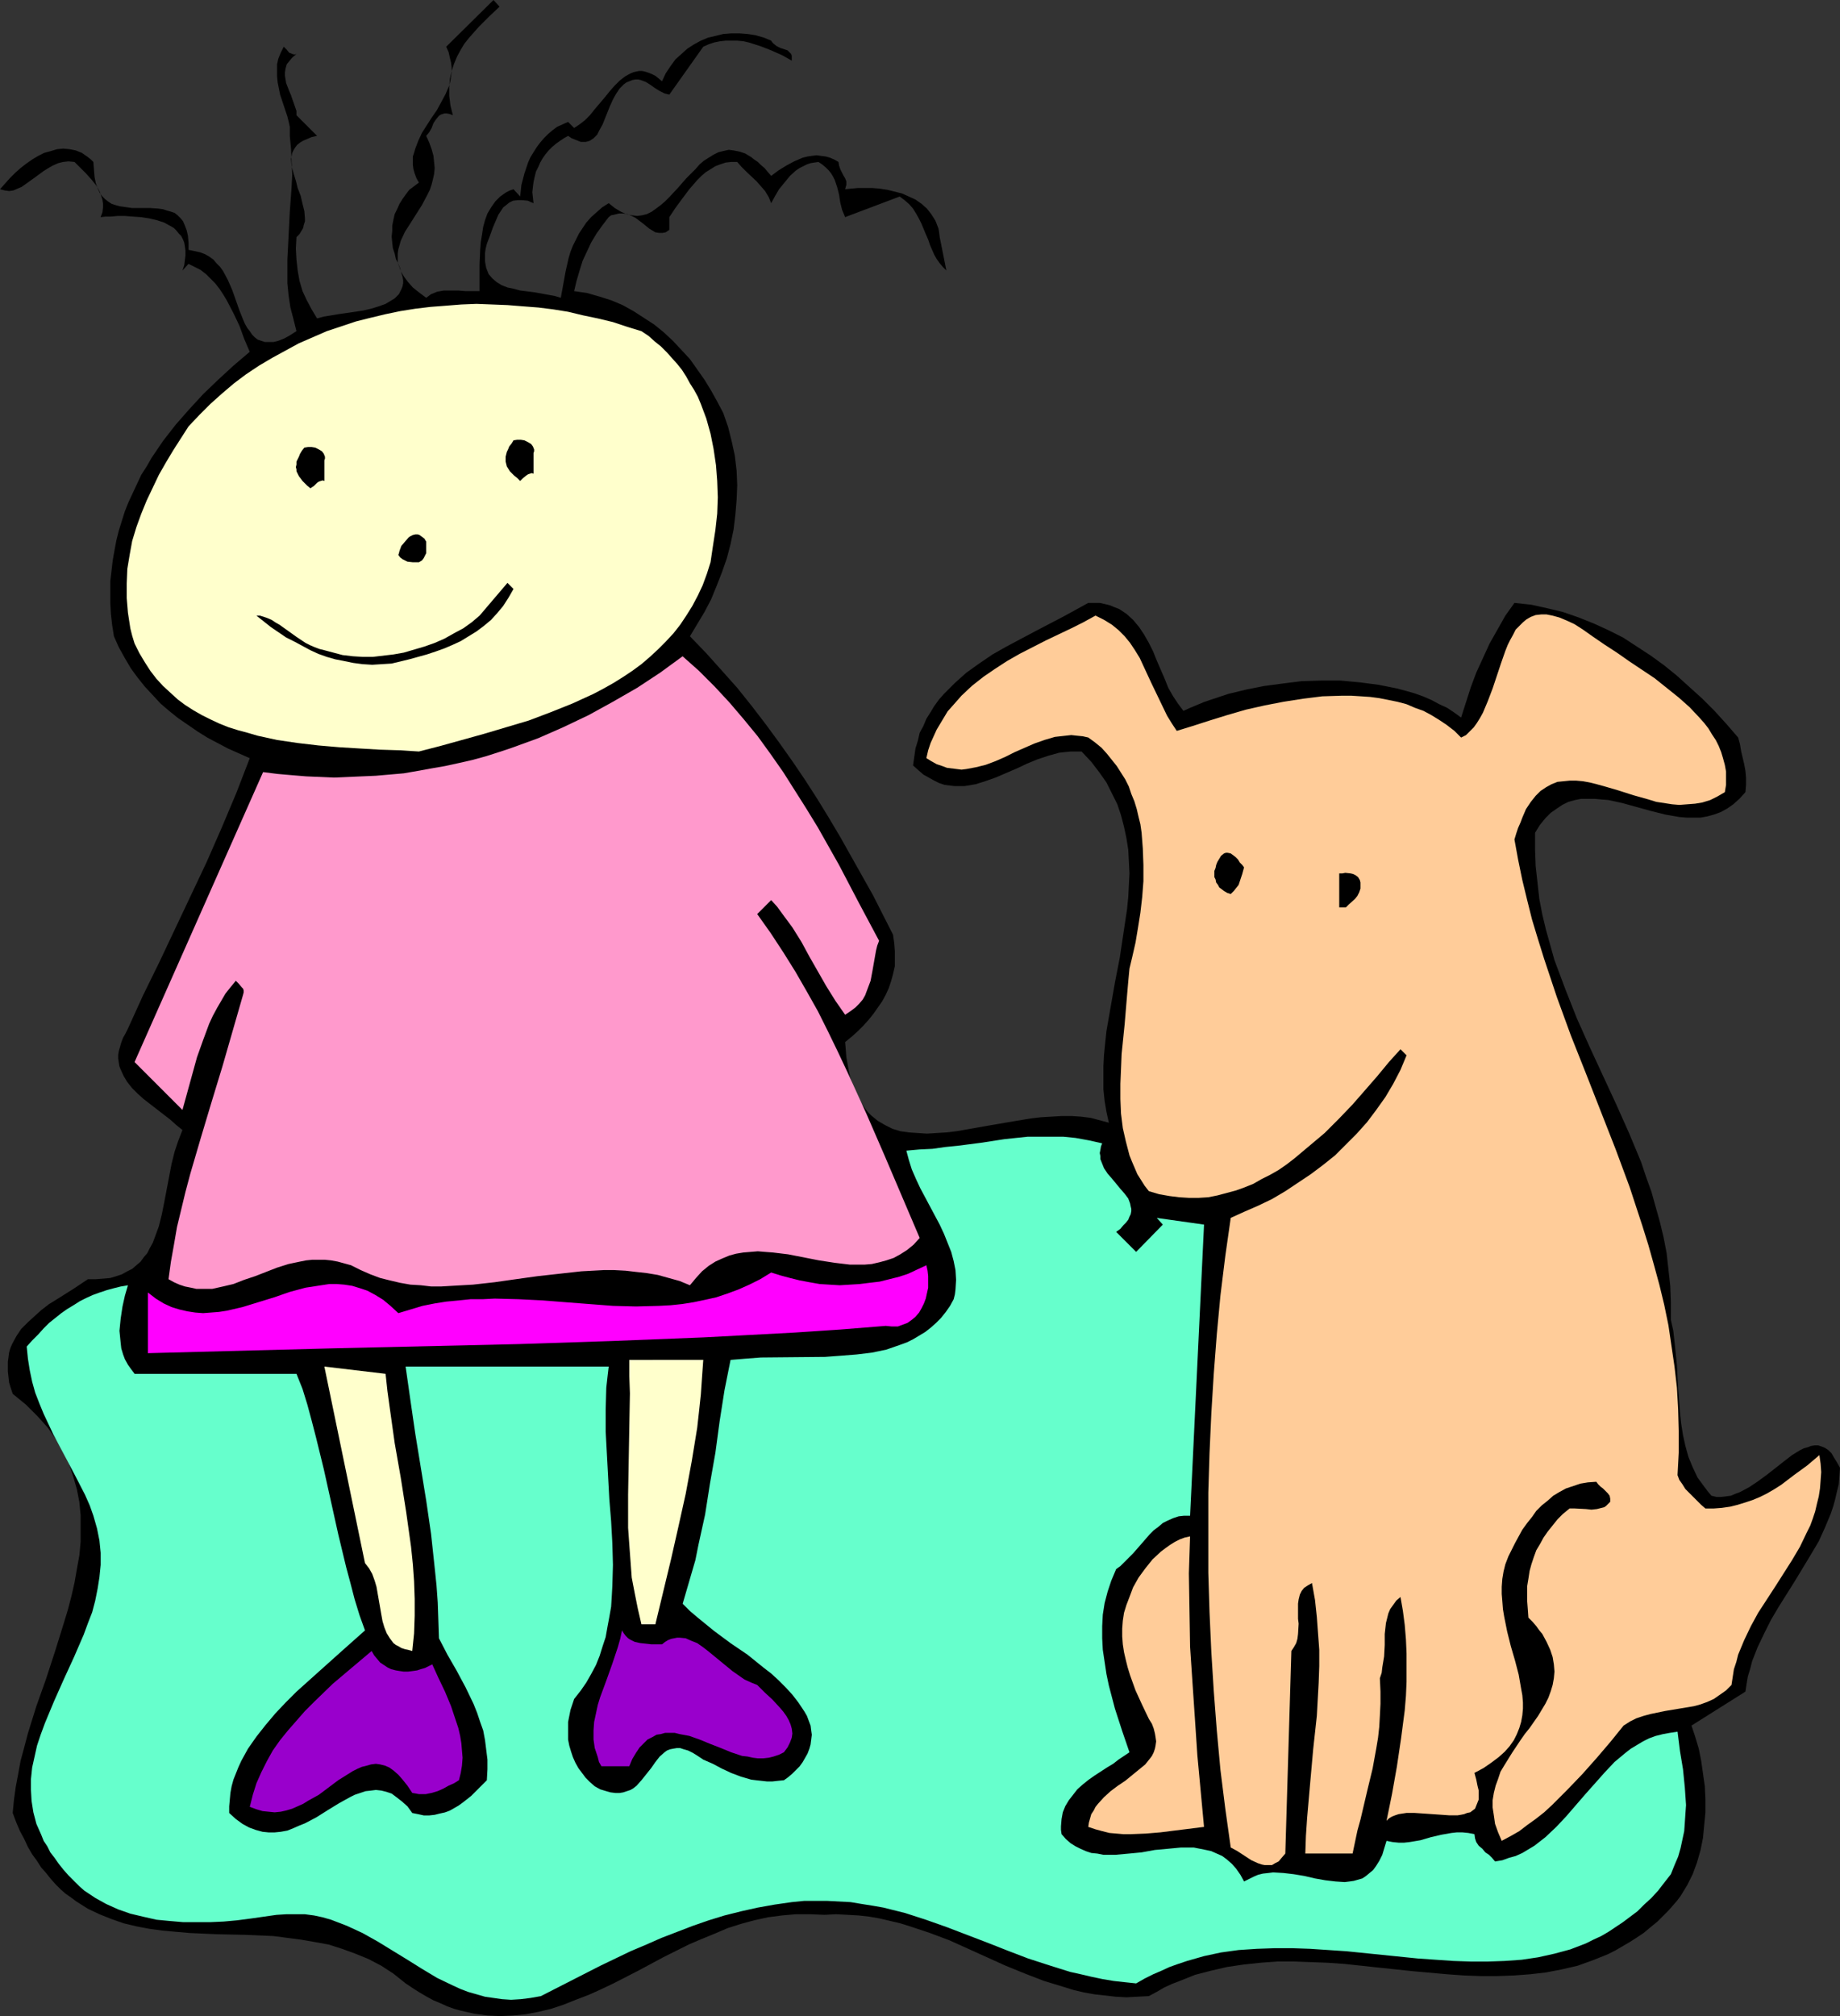
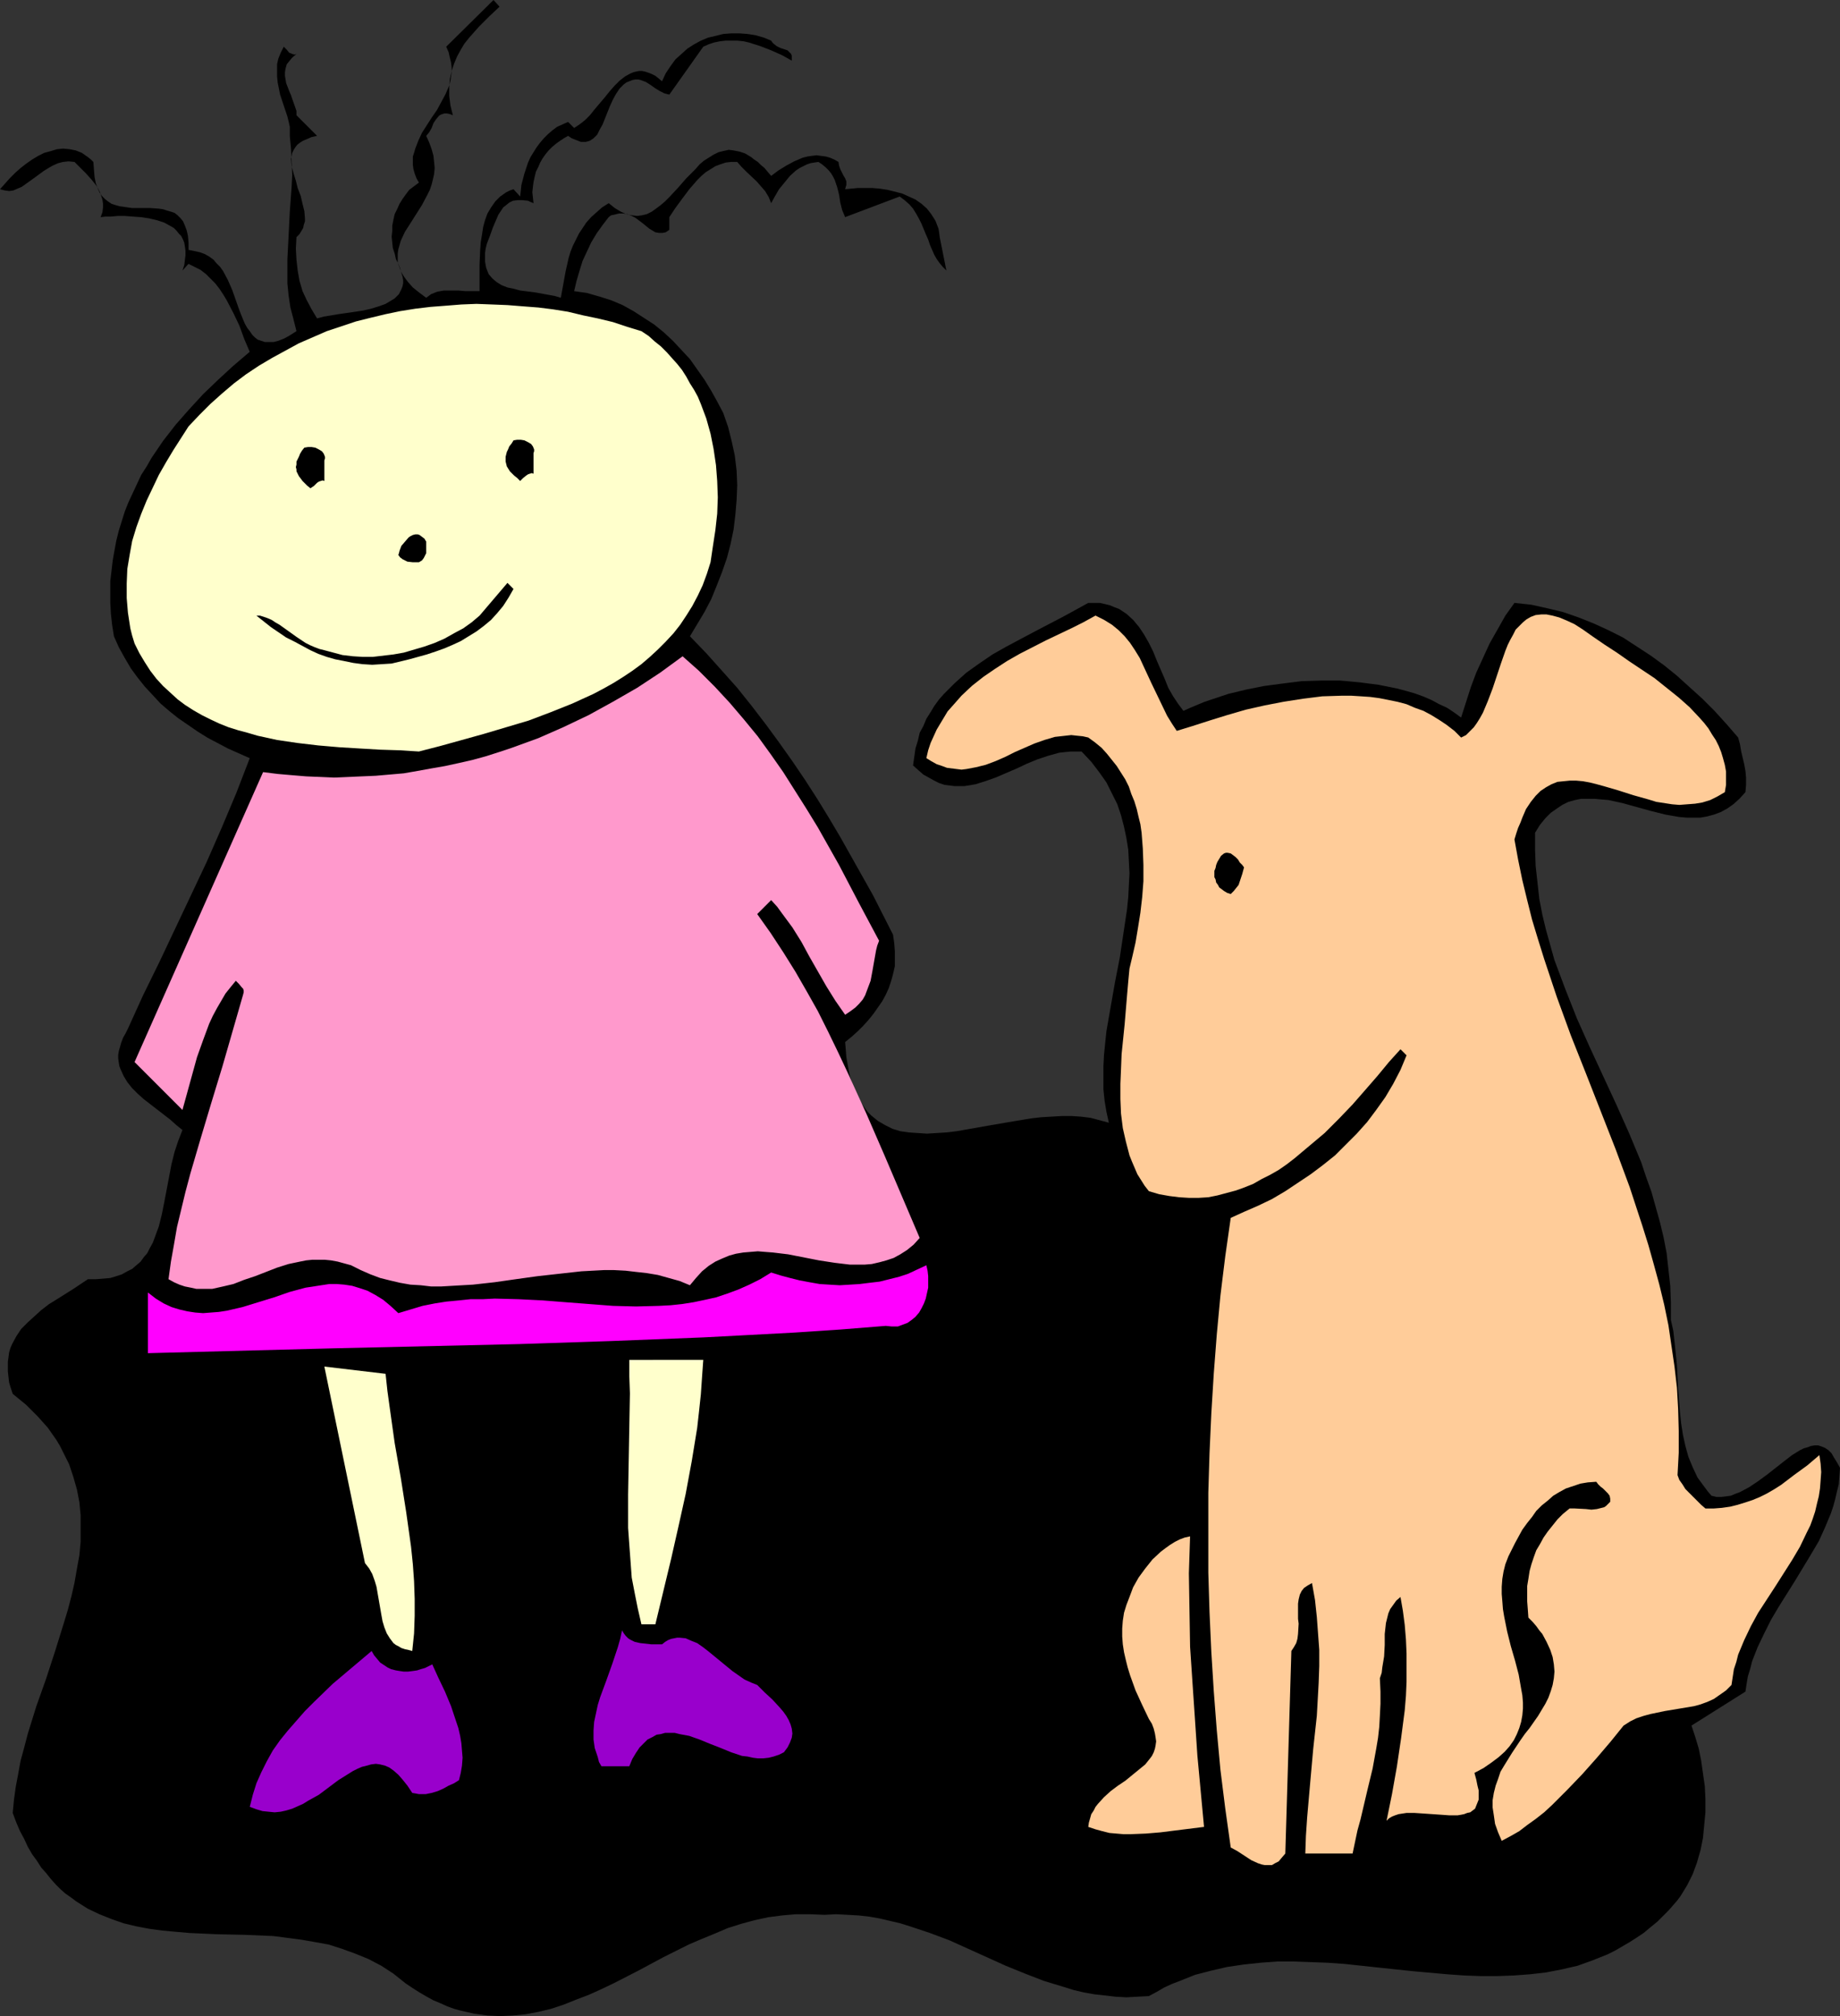
<svg xmlns="http://www.w3.org/2000/svg" xmlns:ns1="http://sodipodi.sourceforge.net/DTD/sodipodi-0.dtd" xmlns:ns2="http://www.inkscape.org/namespaces/inkscape" version="1.0" width="129.766mm" height="142.13mm" id="svg17" ns1:docname="Dog &amp; Kid 03.wmf">
  <rect width="100%" height="100%" fill="#333333" stroke="none" />
  <ns1:namedview id="namedview17" pagecolor="#ffffff" bordercolor="#000000" borderopacity="0.25" ns2:showpageshadow="2" ns2:pageopacity="0.0" ns2:pagecheckerboard="0" ns2:deskcolor="#d1d1d1" ns2:document-units="mm" />
  <defs id="defs1">
    <pattern id="WMFhbasepattern" patternUnits="userSpaceOnUse" width="6" height="6" x="0" y="0" />
  </defs>
  <path style="fill:#000000;fill-opacity:1;fill-rule:evenodd;stroke:none" d="m 133.158,1.778 -2.747,2.586 -1.293,1.293 -1.454,1.454 -2.586,2.909 -1.293,1.616 -0.97,1.616 -0.97,1.778 -0.808,1.939 -0.646,1.939 -0.485,2.101 -0.162,2.263 v 2.263 l 0.323,2.586 0.646,2.586 -0.808,-0.323 -0.808,-0.162 h -0.646 l -0.485,0.162 -0.485,0.162 -0.485,0.323 -0.808,0.97 -0.646,0.97 -0.485,1.293 -0.646,1.131 -0.808,0.97 0.808,1.778 0.646,1.778 0.485,1.778 0.162,1.616 0.162,1.616 -0.162,1.616 -0.323,1.454 -0.323,1.293 -0.485,1.454 -0.646,1.293 -1.454,2.747 -3.07,4.848 -1.454,2.263 -1.131,2.424 -0.323,1.131 -0.323,1.131 -0.162,1.131 v 1.131 1.293 l 0.485,1.293 0.485,1.293 0.808,1.293 0.97,1.293 1.293,1.454 1.616,1.293 1.939,1.454 0.646,-0.485 0.646,-0.485 0.808,-0.323 0.808,-0.323 1.778,-0.323 h 1.939 1.939 l 1.939,0.162 h 1.939 1.778 v -1.616 -5.495 l 0.162,-3.879 0.162,-2.101 0.323,-1.939 0.323,-2.101 0.485,-1.778 0.646,-1.778 0.97,-1.616 1.131,-1.616 1.293,-1.293 1.616,-1.131 0.97,-0.485 0.97,-0.323 1.778,1.939 0.323,-3.071 0.808,-3.071 0.485,-1.454 0.485,-1.454 0.646,-1.454 0.808,-1.293 0.808,-1.293 0.97,-1.293 0.97,-1.131 1.131,-1.131 1.131,-0.97 1.293,-0.97 1.454,-0.646 1.454,-0.646 1.616,1.616 1.454,-0.97 1.454,-1.131 1.293,-1.293 1.293,-1.616 2.747,-3.232 1.293,-1.616 1.293,-1.454 1.293,-1.293 1.454,-1.131 1.454,-0.808 0.808,-0.323 0.646,-0.162 0.808,-0.162 h 0.808 l 0.808,0.162 0.97,0.323 0.808,0.323 0.97,0.485 0.808,0.646 0.97,0.808 0.97,-2.101 1.293,-1.939 1.293,-1.778 1.616,-1.454 1.616,-1.454 1.778,-1.131 1.778,-0.97 1.939,-0.808 2.101,-0.485 1.939,-0.485 2.101,-0.162 h 2.262 l 2.101,0.162 2.101,0.323 2.262,0.646 1.939,0.808 0.323,0.485 0.323,0.323 0.808,0.646 0.97,0.485 0.97,0.323 0.97,0.323 0.646,0.646 0.323,0.323 0.162,0.485 v 0.646 0.646 l -2.586,-1.454 -2.909,-1.293 -2.909,-1.131 -3.07,-0.97 -1.454,-0.323 -1.616,-0.162 h -1.454 -1.616 l -1.454,0.162 -1.616,0.323 -1.454,0.485 -1.454,0.646 -9.05,12.767 -0.646,-0.162 -0.646,-0.162 -1.293,-0.646 -1.293,-0.808 -1.131,-0.808 -1.293,-0.808 -1.293,-0.485 -0.646,-0.162 h -0.808 l -0.808,0.162 -0.808,0.323 -0.808,0.323 -0.646,0.485 -1.131,1.131 -0.97,1.454 -0.808,1.454 -0.808,1.778 -0.646,1.616 -1.293,3.232 -0.808,1.454 -0.646,1.293 -0.97,0.97 -0.485,0.323 -0.485,0.323 -0.485,0.162 -0.646,0.162 h -0.646 -0.646 l -0.808,-0.323 -0.808,-0.323 -0.808,-0.323 -0.97,-0.646 -1.131,0.646 -0.97,0.646 -1.131,0.808 -0.97,0.808 -0.97,0.97 -0.808,0.97 -0.808,1.131 -0.646,1.131 -0.485,1.131 -0.646,1.293 -0.323,1.293 -0.323,1.454 -0.162,1.293 -0.162,1.454 0.162,1.454 0.162,1.454 -0.808,-0.323 -0.646,-0.323 -1.616,-0.162 h -1.131 l -1.293,0.162 -0.97,0.485 -0.808,0.646 -0.808,0.646 -1.293,1.939 -0.485,1.131 -0.97,2.263 -0.808,2.263 -0.808,2.101 -0.323,1.293 -0.162,1.131 v 1.293 0.97 l 0.162,0.97 0.162,0.808 0.323,0.808 0.323,0.808 0.97,1.131 1.131,0.97 1.293,0.808 1.616,0.646 1.616,0.323 1.778,0.485 3.878,0.485 3.555,0.646 1.778,0.323 1.616,0.485 0.646,-3.555 0.646,-3.555 0.808,-3.555 0.485,-1.616 0.646,-1.616 0.808,-1.616 0.808,-1.616 0.97,-1.454 0.97,-1.454 1.293,-1.454 1.454,-1.293 1.454,-1.293 1.778,-1.131 0.808,0.646 0.808,0.646 1.616,0.97 1.454,0.646 1.454,0.323 1.454,0.162 1.293,-0.162 1.293,-0.323 1.293,-0.646 1.131,-0.808 1.293,-0.97 1.131,-0.97 1.131,-1.131 2.262,-2.424 2.262,-2.586 2.424,-2.424 1.131,-1.293 1.131,-0.97 1.293,-0.808 1.293,-0.808 1.293,-0.646 1.293,-0.323 1.454,-0.323 1.293,0.162 1.616,0.323 1.454,0.485 1.616,0.97 0.808,0.646 0.97,0.646 0.808,0.808 0.97,0.808 0.808,0.97 0.97,1.131 1.939,-1.454 2.101,-1.293 2.101,-1.131 2.262,-0.97 1.293,-0.323 1.131,-0.162 1.293,-0.162 1.131,0.162 1.293,0.162 1.131,0.323 1.131,0.485 1.131,0.646 0.162,0.97 0.323,0.97 0.808,1.616 0.485,0.808 0.323,0.808 v 0.97 l -0.162,0.485 -0.162,0.646 1.616,-0.162 1.778,-0.162 h 1.939 1.939 l 1.939,0.162 2.101,0.323 1.939,0.485 1.939,0.485 1.778,0.808 1.778,0.808 1.616,1.131 1.454,1.293 1.131,1.454 1.131,1.778 0.808,2.101 0.162,0.97 0.162,1.293 1.778,8.888 -0.97,-0.97 -0.808,-0.97 -0.808,-1.131 -0.646,-1.131 -1.131,-2.586 -0.485,-1.454 -0.646,-1.454 -1.131,-2.747 -0.646,-1.293 -0.808,-1.454 -0.808,-1.293 -0.97,-1.131 -1.293,-1.131 -1.293,-0.97 -14.544,5.495 -0.808,-1.939 -0.485,-1.939 -0.323,-2.101 -0.485,-1.939 -0.646,-1.939 -0.485,-0.97 -0.485,-0.808 -0.646,-0.808 -0.808,-0.808 -0.97,-0.808 -0.97,-0.646 -1.131,0.162 -0.97,0.162 -0.97,0.323 -0.97,0.485 -0.97,0.485 -0.97,0.646 -1.616,1.454 -1.454,1.778 -1.454,1.778 -1.131,1.939 -0.97,1.778 -0.646,-1.616 -0.97,-1.616 -1.131,-1.293 -1.131,-1.293 -2.747,-2.586 -1.293,-1.293 -1.131,-1.293 h -1.616 l -1.454,0.162 -1.454,0.485 -1.293,0.485 -1.293,0.808 -1.293,0.808 -1.131,0.97 -1.131,1.131 -2.101,2.424 -1.939,2.586 -1.778,2.424 -1.616,2.424 v 3.394 l -0.97,0.646 -0.808,0.162 h -0.97 l -0.97,-0.162 -0.808,-0.485 -0.808,-0.485 -1.778,-1.454 -1.939,-1.454 -0.97,-0.485 -1.131,-0.485 -1.131,-0.162 h -1.131 l -1.293,0.323 -0.808,0.162 -0.646,0.485 -1.616,2.101 -1.616,2.263 -1.454,2.424 -1.131,2.424 -1.131,2.424 -0.808,2.586 -0.808,2.747 -0.646,2.747 3.394,0.485 3.394,0.97 3.07,0.97 3.07,1.293 2.909,1.616 2.747,1.778 2.747,1.778 2.586,2.101 2.424,2.263 2.262,2.424 2.262,2.424 1.939,2.747 1.939,2.747 1.778,2.909 1.616,2.909 1.616,3.071 1.293,3.717 0.97,3.879 0.808,3.717 0.485,4.04 0.162,3.879 -0.162,3.879 -0.323,3.879 -0.485,4.04 -0.808,3.879 -0.97,3.717 -1.293,3.717 -1.454,3.717 -1.454,3.555 -1.778,3.394 -1.939,3.232 -1.939,3.232 4.363,4.525 4.202,4.687 4.04,4.525 3.878,4.848 3.717,4.848 3.555,4.848 3.555,5.01 3.394,5.01 3.232,5.01 3.07,5.01 3.07,5.171 2.909,5.171 5.818,10.343 5.333,10.505 0.323,2.263 0.162,2.101 v 2.101 1.939 l -0.485,2.101 -0.485,1.778 -0.646,1.939 -0.808,1.778 -0.97,1.778 -1.131,1.616 -1.131,1.616 -1.293,1.616 -1.454,1.616 -1.454,1.454 -1.616,1.454 -1.778,1.454 0.162,1.939 0.162,2.101 0.323,1.778 0.323,1.778 0.323,1.616 0.485,1.454 0.485,1.454 0.485,1.293 0.646,1.293 0.646,1.131 1.454,2.101 0.646,0.808 0.808,0.808 1.778,1.454 1.939,1.131 1.939,0.97 2.101,0.646 2.262,0.323 2.424,0.162 2.424,0.162 2.586,-0.162 2.586,-0.162 2.747,-0.323 2.747,-0.485 5.494,-0.97 5.656,-0.97 5.818,-0.97 2.747,-0.323 2.747,-0.162 2.747,-0.162 h 2.747 l 2.424,0.162 2.586,0.323 2.424,0.646 2.424,0.646 -0.646,-2.909 -0.485,-2.909 -0.323,-3.071 v -3.071 -3.071 l 0.162,-3.071 0.323,-3.232 0.323,-3.071 1.131,-6.464 1.131,-6.464 1.293,-6.626 0.97,-6.464 0.97,-6.464 0.323,-3.232 0.162,-3.232 0.162,-3.071 -0.162,-3.232 -0.162,-3.071 -0.485,-3.071 -0.646,-3.071 -0.808,-3.071 -0.97,-2.909 -1.454,-2.909 -1.454,-2.909 -1.939,-2.747 -2.101,-2.747 -2.586,-2.747 h -1.454 -1.454 l -1.616,0.162 -1.454,0.162 -2.909,0.808 -2.909,0.97 -2.747,1.131 -2.747,1.293 -5.656,2.424 -2.747,0.97 -2.586,0.808 -2.909,0.485 h -1.293 -1.454 l -1.293,-0.162 -1.293,-0.162 -1.454,-0.485 -1.293,-0.646 -1.454,-0.808 -1.454,-0.808 -1.293,-1.131 -1.454,-1.293 0.323,-2.263 0.323,-2.263 0.646,-2.101 0.485,-2.101 0.97,-1.778 0.808,-1.939 1.131,-1.778 0.97,-1.616 1.293,-1.778 1.293,-1.454 1.454,-1.454 1.454,-1.454 3.07,-2.747 3.394,-2.424 3.555,-2.424 3.717,-2.101 7.595,-4.04 3.717,-1.939 3.717,-1.939 3.555,-1.939 3.232,-1.778 h 1.616 1.454 l 1.454,0.323 1.293,0.323 1.131,0.485 1.293,0.485 0.97,0.646 0.97,0.646 1.778,1.616 1.616,1.939 1.293,1.939 1.293,2.263 1.131,2.263 0.97,2.424 2.101,4.848 0.97,2.424 1.293,2.263 1.293,1.939 1.454,1.939 1.778,-0.808 1.939,-0.808 1.939,-0.808 1.939,-0.646 4.363,-1.454 4.686,-1.131 4.848,-0.97 4.848,-0.646 5.171,-0.646 5.171,-0.162 h 5.171 l 5.171,0.485 5.01,0.646 4.848,0.97 2.424,0.646 2.262,0.646 2.262,0.808 2.262,0.97 2.101,1.131 2.101,0.97 1.939,1.293 1.778,1.293 1.293,-4.04 1.293,-4.04 1.454,-3.879 1.778,-3.879 1.778,-3.879 2.101,-3.717 2.101,-3.717 2.424,-3.394 4.525,0.485 4.363,0.97 4.04,0.97 4.202,1.454 4.04,1.616 3.878,1.778 3.878,1.939 3.717,2.424 3.717,2.424 3.555,2.586 3.394,2.747 3.394,3.071 3.394,3.071 3.232,3.232 3.232,3.555 3.07,3.555 0.485,1.778 0.323,1.939 0.808,3.394 0.323,1.778 0.162,1.778 v 1.939 l -0.162,1.939 -1.616,1.778 -1.616,1.454 -1.616,1.131 -1.778,0.97 -1.778,0.646 -1.778,0.485 -1.778,0.323 h -1.778 -1.939 l -1.939,-0.162 -3.717,-0.646 -3.878,-0.97 -7.595,-2.101 -3.717,-0.808 -1.939,-0.162 -1.778,-0.162 h -1.778 -1.778 l -1.616,0.323 -1.778,0.485 -1.616,0.808 -1.454,0.97 -1.616,1.131 -1.454,1.454 -1.454,1.778 -1.293,2.101 v 4.525 l 0.162,4.363 0.485,4.363 0.485,4.363 0.808,4.202 0.97,4.04 1.131,4.04 1.131,4.04 1.454,3.879 1.454,3.879 3.07,7.757 3.394,7.596 7.11,15.353 3.394,7.596 3.232,7.757 1.293,3.879 1.454,4.04 1.131,4.04 1.131,4.04 0.97,4.04 0.808,4.202 0.485,4.363 0.485,4.363 0.162,4.363 v 4.687 l 0.646,2.909 0.323,2.909 0.323,3.071 0.323,3.232 0.323,6.303 0.485,6.141 0.323,3.071 0.485,3.071 0.646,2.909 0.808,2.909 1.131,2.747 1.293,2.747 1.778,2.424 0.97,1.293 0.97,1.131 1.293,0.323 h 1.293 l 1.293,-0.162 1.293,-0.162 1.131,-0.485 1.293,-0.485 2.424,-1.293 2.424,-1.616 2.424,-1.778 2.262,-1.778 2.262,-1.778 2.101,-1.616 2.101,-1.293 0.97,-0.485 1.131,-0.323 0.808,-0.323 0.97,-0.162 h 0.97 l 0.97,0.323 0.808,0.323 0.97,0.646 0.808,0.808 0.646,1.131 0.808,1.293 0.808,1.454 -0.162,2.263 -0.162,2.101 -0.485,1.939 -0.485,2.101 -0.485,1.778 -0.646,1.939 -1.616,3.879 -1.616,3.555 -2.101,3.555 -4.202,6.949 -4.363,6.949 -2.101,3.555 -1.778,3.555 -1.778,3.717 -1.454,3.717 -0.485,1.939 -0.646,2.101 -0.323,1.939 -0.323,2.101 -14.382,9.05 0.97,2.909 0.97,3.232 0.646,3.232 0.485,3.394 0.485,3.394 0.162,3.394 v 3.555 l -0.323,3.394 -0.323,3.394 -0.646,3.232 -0.97,3.394 -1.131,3.071 -1.454,2.909 -1.778,2.909 -0.97,1.293 -1.131,1.293 -1.131,1.293 -1.131,1.131 -1.778,1.778 -1.778,1.454 -1.939,1.616 -1.939,1.293 -1.778,1.131 -1.939,1.131 -1.939,1.131 -1.939,0.97 -4.04,1.616 -4.04,1.454 -4.202,0.97 -4.202,0.808 -4.202,0.485 -4.363,0.323 -4.363,0.162 h -4.525 l -4.363,-0.162 -4.525,-0.323 -9.05,-0.808 -9.211,-0.97 -9.05,-0.97 -4.525,-0.323 -4.525,-0.162 -4.525,-0.162 h -4.525 l -4.363,0.323 -4.525,0.485 -4.363,0.646 -4.202,0.97 -4.363,1.131 -4.04,1.616 -2.101,0.808 -2.101,0.97 -1.939,1.131 -2.101,1.131 -3.07,0.162 -2.909,0.162 -2.909,-0.162 -2.747,-0.323 -2.909,-0.323 -2.747,-0.485 -2.747,-0.646 -2.586,-0.808 -5.333,-1.616 -5.01,-1.939 -5.171,-2.101 -5.01,-2.263 -10.019,-4.525 -5.171,-1.939 -5.333,-1.778 -2.586,-0.808 -2.747,-0.646 -2.747,-0.646 -2.747,-0.485 -2.909,-0.323 -2.909,-0.162 -3.07,-0.162 -3.07,0.162 -3.878,-0.162 h -3.717 l -3.717,0.323 -3.717,0.485 -3.717,0.808 -3.555,0.97 -3.555,1.131 -3.394,1.454 -3.555,1.454 -3.394,1.454 -6.787,3.394 -6.626,3.555 -6.626,3.394 -3.394,1.616 -3.232,1.454 -3.394,1.293 -3.232,1.293 -3.394,1.131 -3.394,0.808 -3.394,0.646 -3.394,0.323 -3.394,0.162 -3.394,-0.162 -3.555,-0.485 -3.555,-0.808 -1.778,-0.485 -1.778,-0.646 -1.778,-0.808 -1.939,-0.808 -1.778,-0.97 -1.939,-1.131 -1.778,-1.131 -1.939,-1.293 -1.616,-1.293 -1.616,-1.293 -3.232,-2.101 -3.394,-1.778 -3.555,-1.454 -3.555,-1.293 -3.555,-1.131 -3.555,-0.646 -3.717,-0.646 -3.717,-0.485 -3.717,-0.485 -7.595,-0.323 -7.434,-0.162 -7.272,-0.323 -3.717,-0.323 -3.555,-0.323 -3.555,-0.485 -3.394,-0.646 -3.394,-0.808 -3.232,-1.131 -3.232,-1.293 -3.07,-1.454 -3.07,-1.939 -1.293,-0.97 -1.616,-1.131 -1.293,-1.131 -1.293,-1.293 -1.293,-1.454 -1.293,-1.616 -1.293,-1.454 -1.131,-1.778 -1.293,-1.778 -1.131,-1.939 -0.97,-2.101 -1.131,-2.101 -0.97,-2.263 -0.97,-2.586 0.323,-3.394 0.485,-3.555 0.646,-3.394 0.646,-3.555 0.97,-3.555 0.97,-3.717 2.262,-7.272 2.586,-7.272 2.424,-7.434 2.262,-7.272 1.131,-3.717 0.97,-3.717 0.808,-3.555 0.646,-3.717 0.646,-3.555 0.323,-3.555 v -3.555 -3.555 l -0.323,-3.394 -0.646,-3.394 -0.97,-3.394 -1.131,-3.394 -1.616,-3.232 -0.808,-1.616 -0.97,-1.616 -1.131,-1.616 -1.131,-1.616 -1.293,-1.454 -1.454,-1.616 -1.454,-1.454 -1.616,-1.616 -1.778,-1.454 -1.778,-1.454 -0.485,-1.454 -0.485,-1.616 -0.162,-1.454 -0.162,-1.454 v -2.586 l 0.162,-1.131 0.162,-1.293 0.323,-1.131 0.485,-1.131 1.131,-2.101 1.293,-1.939 1.778,-1.778 1.778,-1.616 1.778,-1.616 2.101,-1.616 2.101,-1.293 4.363,-2.747 1.939,-1.293 1.939,-1.293 h 2.101 l 2.101,-0.162 1.778,-0.162 1.616,-0.485 1.454,-0.485 1.454,-0.808 1.293,-0.646 1.131,-0.97 1.131,-0.97 0.808,-1.131 0.97,-1.131 0.646,-1.293 0.808,-1.454 0.485,-1.293 1.131,-3.071 0.808,-3.232 0.646,-3.232 1.293,-6.788 0.646,-3.394 0.808,-3.232 0.97,-2.909 1.131,-2.909 -1.616,-1.293 -1.616,-1.454 -7.11,-5.495 -1.616,-1.454 -1.454,-1.454 -1.293,-1.616 -0.97,-1.616 -0.808,-1.778 -0.323,-0.808 -0.162,-0.97 -0.162,-1.131 v -0.97 l 0.162,-0.97 0.323,-1.131 0.323,-1.131 0.485,-1.293 0.646,-1.131 0.646,-1.293 4.04,-8.888 4.363,-8.888 4.202,-8.888 4.202,-8.888 4.202,-8.888 4.04,-9.212 3.878,-9.212 3.555,-9.212 -2.909,-1.293 -2.909,-1.293 -2.747,-1.454 -2.747,-1.454 -2.586,-1.616 -2.586,-1.778 -2.586,-1.778 -2.424,-1.939 -2.262,-1.939 -2.101,-2.263 -2.101,-2.263 -1.939,-2.424 -1.778,-2.424 -1.616,-2.747 -1.616,-2.909 -1.293,-2.909 -0.485,-3.071 -0.323,-2.909 -0.162,-2.909 v -2.909 -2.909 l 0.323,-2.747 0.323,-2.747 0.485,-2.747 0.485,-2.586 0.646,-2.586 0.808,-2.586 0.808,-2.586 0.97,-2.424 1.131,-2.424 1.131,-2.424 1.131,-2.424 1.454,-2.263 1.293,-2.263 3.07,-4.525 3.394,-4.363 3.555,-4.04 3.717,-4.04 4.04,-3.879 4.04,-3.717 4.363,-3.717 -1.454,-3.394 -1.293,-3.555 -1.616,-3.394 -1.778,-3.394 -0.97,-1.616 -0.97,-1.454 -1.131,-1.454 -1.293,-1.293 -1.131,-1.131 -1.454,-1.131 -1.616,-0.808 -1.616,-0.808 -1.616,1.778 0.485,-1.454 0.162,-1.293 0.162,-1.293 v -1.293 l -0.162,-1.131 -0.162,-0.97 -0.323,-0.808 -0.485,-0.97 -0.646,-0.646 -0.646,-0.808 -0.646,-0.646 -0.808,-0.485 -1.778,-0.97 -1.939,-0.646 -2.101,-0.485 -2.101,-0.323 -2.262,-0.162 -2.101,-0.162 h -1.939 l -1.778,0.162 h -1.454 l -1.293,0.162 0.485,-1.293 0.162,-1.293 v -0.97 l -0.162,-1.131 -0.323,-0.97 -0.323,-0.97 -0.485,-0.97 -0.485,-0.808 -1.293,-1.616 -1.454,-1.616 -3.07,-3.071 -1.616,-0.162 -1.454,0.162 -1.293,0.323 -1.454,0.646 -1.131,0.646 -1.293,0.808 -2.424,1.778 -2.262,1.616 -1.131,0.808 L 4.686,50.26 3.555,50.745 2.424,50.907 1.293,50.745 0,50.422 l 1.293,-1.454 1.293,-1.454 1.454,-1.454 1.454,-1.293 1.454,-1.131 1.616,-1.131 1.616,-0.97 1.616,-0.808 1.778,-0.485 1.616,-0.485 1.616,-0.162 1.778,0.162 1.616,0.323 1.616,0.646 1.616,1.131 0.808,0.646 0.646,0.646 0.162,2.101 0.162,1.939 0.323,1.616 0.485,1.293 0.485,1.131 0.646,0.97 0.808,0.808 0.808,0.646 0.97,0.646 0.97,0.323 1.131,0.323 1.131,0.162 2.262,0.323 h 2.424 2.424 l 2.262,0.162 1.131,0.162 0.97,0.323 1.131,0.323 0.97,0.323 0.808,0.646 0.808,0.808 0.646,0.808 0.485,1.131 0.485,1.293 0.323,1.454 0.162,1.778 v 1.939 l 1.616,0.323 1.454,0.323 1.293,0.485 1.131,0.646 1.131,0.808 0.808,0.97 0.97,0.97 0.808,1.131 1.293,2.424 1.131,2.586 0.97,2.747 0.97,2.747 0.97,2.424 0.485,1.131 0.646,1.131 0.646,0.808 0.646,0.97 0.646,0.646 0.808,0.646 0.97,0.323 0.97,0.323 h 1.131 1.131 l 1.293,-0.323 1.616,-0.646 1.454,-0.808 1.778,-1.131 -0.808,-3.232 -0.808,-3.071 -0.485,-3.232 -0.323,-3.232 v -3.071 -3.232 l 0.323,-6.303 0.162,-3.232 0.162,-3.232 0.485,-6.626 0.162,-3.232 -0.162,-3.394 -0.162,-3.555 -0.323,-3.394 v -1.293 -1.131 l -0.323,-1.454 -0.323,-1.293 -0.97,-2.909 -0.97,-2.909 -0.646,-3.232 -0.162,-1.616 v -1.616 -1.616 l 0.323,-1.454 0.646,-1.616 0.808,-1.616 0.808,0.808 0.646,0.808 0.485,0.162 0.323,0.162 0.646,0.162 0.485,-0.162 -1.131,0.97 -0.808,0.97 -0.646,0.808 -0.323,1.131 -0.162,0.97 v 0.97 l 0.162,0.97 0.162,0.97 0.808,2.101 0.485,1.131 0.323,0.97 0.808,2.263 0.323,0.97 v 1.131 l 5.494,5.495 -1.454,0.323 -1.131,0.485 -1.131,0.485 -0.808,0.485 -0.808,0.646 -0.485,0.646 -0.485,0.808 -0.323,0.646 -0.162,0.808 -0.162,0.808 0.162,1.939 0.485,1.778 0.646,2.101 0.485,1.939 0.808,2.101 0.485,2.101 0.485,1.939 0.162,1.939 v 0.808 l -0.323,0.97 -0.162,0.808 -0.485,0.808 -0.485,0.808 -0.808,0.808 -0.162,3.071 0.162,2.909 0.323,2.909 0.485,2.747 0.808,2.747 1.131,2.424 1.293,2.424 1.454,2.424 1.778,-0.485 1.939,-0.323 1.939,-0.323 2.262,-0.323 4.363,-0.646 2.101,-0.485 2.101,-0.646 1.778,-0.646 1.616,-0.97 0.808,-0.485 0.485,-0.485 0.646,-0.646 0.323,-0.646 0.323,-0.646 0.323,-0.808 0.162,-0.808 v -0.808 l -0.162,-0.97 -0.323,-0.97 -0.323,-1.293 -0.485,-1.131 -0.646,-1.293 -0.323,-1.454 -0.485,-1.454 -0.162,-1.454 -0.162,-1.616 0.162,-1.454 v -1.454 l 0.323,-1.616 0.323,-1.454 0.646,-1.293 0.646,-1.454 0.808,-1.293 0.808,-1.131 0.97,-1.293 1.293,-0.97 1.293,-0.97 -0.646,-1.131 -0.485,-1.293 -0.323,-1.131 -0.162,-1.131 v -1.131 -1.131 l 0.323,-0.97 0.323,-1.131 0.808,-2.101 0.97,-2.101 2.586,-4.04 1.454,-2.101 1.131,-2.101 1.131,-2.101 0.97,-2.263 0.323,-1.293 0.162,-1.131 0.162,-1.293 v -1.131 l -0.162,-1.293 -0.323,-1.293 -0.323,-1.454 -0.646,-1.454 L 131.542,0 Z" id="path1" />
  <path style="fill:#ffffcc;fill-opacity:1;fill-rule:evenodd;stroke:none" d="m 170.973,88.238 1.939,1.293 1.616,1.454 1.616,1.293 1.616,1.616 1.293,1.454 1.454,1.616 1.293,1.616 1.131,1.778 0.97,1.778 1.131,1.778 0.97,1.778 0.808,1.939 1.454,3.879 1.131,4.04 0.808,4.04 0.646,4.363 0.323,4.202 0.162,4.363 -0.162,4.363 -0.485,4.363 -0.646,4.202 -0.646,4.363 -0.97,3.071 -1.131,3.071 -1.293,2.747 -1.454,2.747 -1.616,2.586 -1.616,2.424 -1.778,2.263 -2.101,2.263 -2.101,2.101 -2.101,1.939 -2.262,1.939 -2.424,1.778 -2.424,1.616 -2.586,1.616 -2.586,1.454 -2.747,1.454 -5.656,2.586 -5.656,2.263 -5.979,2.263 -5.979,1.778 -5.979,1.778 -5.818,1.616 -5.818,1.616 -5.656,1.454 -5.171,-0.323 -5.171,-0.162 -5.494,-0.323 -5.333,-0.323 -5.656,-0.485 -5.494,-0.646 -5.494,-0.808 -5.171,-1.131 -2.747,-0.808 -2.424,-0.646 -2.586,-0.808 -2.424,-0.97 -2.424,-1.131 -2.262,-1.131 -2.262,-1.293 -2.262,-1.454 -1.939,-1.454 -1.939,-1.778 -1.939,-1.778 -1.778,-1.939 -1.616,-2.101 -1.454,-2.263 -1.454,-2.424 -1.293,-2.586 -0.646,-2.101 -0.485,-1.939 -0.323,-2.101 -0.323,-2.101 -0.323,-3.879 v -3.879 l 0.162,-3.879 0.646,-3.879 0.646,-3.555 1.131,-3.717 1.293,-3.555 1.454,-3.555 1.616,-3.394 1.616,-3.394 1.939,-3.394 1.939,-3.232 4.04,-6.303 2.909,-3.071 2.909,-2.909 3.07,-2.747 3.232,-2.747 3.232,-2.424 3.394,-2.263 3.555,-2.101 3.555,-1.939 3.555,-1.939 3.717,-1.616 3.717,-1.616 3.878,-1.293 3.878,-1.293 3.878,-0.97 4.04,-0.97 3.878,-0.808 4.04,-0.646 4.04,-0.485 4.202,-0.323 4.04,-0.323 4.04,-0.162 4.202,0.162 4.04,0.162 4.04,0.323 4.202,0.323 3.878,0.485 4.04,0.646 4.04,0.97 3.878,0.808 4.04,0.97 3.878,1.293 z" id="path2" />
  <path style="fill:#000000;fill-opacity:1;fill-rule:evenodd;stroke:none" d="m 142.208,120.721 v 5.495 l -0.485,-0.162 -0.485,0.162 -0.485,0.162 -0.485,0.323 -0.808,0.646 -0.808,0.808 -0.808,-0.808 -0.808,-0.646 -0.646,-0.646 -0.485,-0.485 -0.808,-1.293 -0.162,-0.646 -0.162,-0.646 v -0.646 -0.646 l 0.162,-0.646 0.162,-0.646 0.323,-0.646 0.323,-0.808 0.646,-0.808 0.485,-0.808 0.97,-0.162 h 0.97 l 0.97,0.162 0.97,0.485 0.808,0.485 0.485,0.646 0.323,0.808 v 0.485 z" id="path3" />
  <path style="fill:#000000;fill-opacity:1;fill-rule:evenodd;stroke:none" d="m 86.456,122.66 v 5.495 l -0.485,-0.162 -0.485,0.162 -0.485,0.162 -0.485,0.323 -0.808,0.808 -0.97,0.646 -0.808,-0.646 -0.646,-0.646 -0.646,-0.646 -0.485,-0.646 -0.485,-0.646 -0.323,-0.646 -0.323,-0.646 v -0.485 l -0.162,-0.646 0.162,-0.646 v -0.808 l 0.323,-0.646 0.323,-0.646 0.323,-0.808 0.485,-0.808 0.646,-0.808 0.97,-0.162 h 0.97 l 0.97,0.162 0.97,0.485 0.808,0.485 0.485,0.646 0.323,0.808 v 0.485 z" id="path4" />
  <path style="fill:#000000;fill-opacity:1;fill-rule:evenodd;stroke:none" d="m 113.605,144.316 v 0.808 0.808 1.454 l -0.323,0.646 -0.323,0.646 -0.485,0.646 -0.808,0.485 h -1.616 l -1.454,-0.162 -0.646,-0.323 -0.646,-0.323 -0.646,-0.485 -0.485,-0.646 0.162,-0.485 0.162,-0.646 0.485,-1.293 0.97,-1.131 0.97,-1.131 0.485,-0.323 0.646,-0.323 0.646,-0.162 h 0.646 l 0.485,0.162 0.646,0.485 0.646,0.485 z" id="path5" />
  <path style="fill:#000000;fill-opacity:1;fill-rule:evenodd;stroke:none" d="m 136.875,156.921 -1.293,2.263 -1.454,2.263 -1.616,1.939 -1.616,1.778 -1.939,1.616 -1.939,1.454 -2.101,1.293 -2.101,1.293 -2.101,0.97 -2.262,0.97 -2.262,0.808 -2.424,0.808 -4.686,1.293 -4.686,1.131 -2.586,0.162 -2.586,0.162 -2.586,-0.162 -2.424,-0.323 -2.424,-0.485 -2.424,-0.485 -2.262,-0.646 -2.262,-0.808 -2.101,-0.97 -2.101,-1.131 -2.101,-1.131 -2.262,-1.131 -4.04,-2.747 -3.878,-3.071 h 0.97 l 0.97,0.323 0.97,0.323 1.131,0.485 0.97,0.646 1.131,0.646 2.262,1.616 2.262,1.616 2.424,1.616 1.293,0.646 1.131,0.485 1.293,0.485 1.293,0.323 2.424,0.646 2.424,0.646 2.747,0.323 2.586,0.162 h 2.747 l 2.747,-0.323 2.747,-0.323 2.747,-0.485 2.747,-0.808 2.747,-0.808 2.747,-0.97 2.586,-1.131 2.586,-1.454 2.424,-1.293 2.262,-1.616 2.101,-1.778 7.434,-8.727 z" id="path6" />
  <path style="fill:#ffcc99;fill-opacity:1;fill-rule:evenodd;stroke:none" d="m 313.665,194.738 4.202,-1.293 4.525,-1.454 4.686,-1.454 5.01,-1.454 5.01,-1.131 5.01,-0.97 5.171,-0.808 5.171,-0.646 5.171,-0.162 h 2.586 l 2.586,0.162 2.424,0.162 2.424,0.323 2.424,0.485 2.424,0.485 2.424,0.646 2.262,0.97 2.262,0.808 2.101,1.131 2.101,1.293 1.939,1.293 2.101,1.616 1.778,1.778 1.293,-0.646 0.97,-0.97 1.131,-1.131 0.808,-1.131 0.808,-1.293 0.808,-1.454 1.293,-3.071 1.293,-3.394 1.131,-3.394 1.131,-3.394 1.131,-3.232 0.646,-1.616 0.646,-1.293 0.808,-1.454 0.646,-1.293 0.97,-0.97 0.97,-0.97 0.97,-0.808 1.131,-0.646 1.293,-0.485 1.454,-0.162 h 1.454 l 1.616,0.323 1.778,0.485 1.939,0.808 2.101,0.97 2.262,1.454 2.747,1.939 3.07,2.101 3.232,2.101 3.232,2.263 6.787,4.525 3.232,2.586 3.232,2.586 2.909,2.586 2.586,2.747 1.293,1.454 1.131,1.454 0.97,1.616 0.97,1.454 0.808,1.616 0.646,1.616 0.485,1.616 0.485,1.778 0.323,1.778 v 1.778 1.778 l -0.323,1.939 -1.939,1.131 -1.939,0.97 -2.101,0.646 -1.939,0.323 -2.101,0.162 -2.101,0.162 -1.939,-0.162 -2.101,-0.323 -2.101,-0.323 -2.101,-0.646 -4.04,-1.131 -4.04,-1.293 -3.878,-1.131 -1.778,-0.485 -1.939,-0.485 -1.778,-0.323 -1.778,-0.162 h -1.778 l -1.616,0.162 -1.616,0.162 -1.616,0.646 -1.454,0.808 -1.454,0.97 -1.293,1.293 -1.293,1.616 -1.293,1.939 -0.485,1.131 -0.485,1.131 -0.485,1.293 -0.646,1.454 -0.485,1.454 -0.485,1.616 0.97,5.333 1.131,5.495 1.293,5.333 1.293,5.171 1.616,5.333 1.616,5.171 3.394,10.181 3.717,10.181 4.04,10.181 7.918,20.201 3.717,10.02 3.394,10.343 1.616,5.171 1.454,5.171 1.454,5.333 1.293,5.333 1.131,5.495 0.808,5.495 0.808,5.495 0.646,5.656 0.323,5.656 0.162,5.818 v 5.818 l -0.323,5.979 0.485,1.293 0.808,1.131 0.808,1.293 0.97,0.97 2.101,2.101 1.131,1.131 1.131,0.97 h 2.262 l 2.101,-0.162 2.262,-0.323 1.939,-0.485 2.101,-0.646 1.939,-0.646 1.939,-0.808 1.939,-0.97 1.939,-1.131 1.778,-1.131 3.394,-2.586 3.555,-2.586 3.232,-2.747 0.323,2.263 0.162,2.263 -0.162,2.263 -0.162,2.101 -0.323,2.101 -0.485,1.939 -0.485,2.101 -0.646,1.939 -0.646,1.778 -0.97,1.939 -1.778,3.717 -2.101,3.555 -2.262,3.555 -2.262,3.555 -4.525,6.949 -1.939,3.555 -1.778,3.717 -0.808,1.939 -0.808,1.939 -0.485,1.939 -0.646,1.939 -0.323,2.101 -0.323,2.101 -1.454,1.454 -1.616,1.131 -1.616,1.131 -1.778,0.808 -1.778,0.646 -1.778,0.485 -3.878,0.646 -3.878,0.646 -3.878,0.808 -1.778,0.485 -1.939,0.646 -1.616,0.808 -1.778,1.131 -3.394,4.202 -3.717,4.363 -3.878,4.363 -4.04,4.202 -4.04,4.04 -2.101,1.939 -2.262,1.778 -2.262,1.616 -2.101,1.616 -2.262,1.293 -2.424,1.293 -0.97,-2.263 -0.808,-2.263 -0.323,-2.263 -0.323,-2.101 v -1.939 l 0.323,-1.939 0.485,-1.939 0.646,-1.778 0.646,-1.939 0.97,-1.616 2.101,-3.394 2.262,-3.394 1.131,-1.616 1.293,-1.616 2.262,-3.232 0.97,-1.616 0.97,-1.616 0.808,-1.616 0.646,-1.778 0.485,-1.616 0.323,-1.778 0.162,-1.778 -0.162,-1.939 -0.323,-1.939 -0.646,-1.939 -0.97,-2.101 -1.131,-2.101 -0.808,-0.97 -0.808,-1.131 -0.97,-1.131 -1.131,-1.131 -0.162,-2.263 -0.162,-2.101 v -2.101 -1.939 l 0.323,-1.939 0.323,-2.101 0.485,-1.778 0.646,-1.939 0.646,-1.778 0.97,-1.616 0.97,-1.778 1.131,-1.616 1.293,-1.616 1.293,-1.616 1.454,-1.454 1.778,-1.454 h 1.293 l 3.07,0.162 1.454,0.162 1.454,-0.162 1.293,-0.323 0.646,-0.162 0.485,-0.323 0.485,-0.485 0.646,-0.646 v -0.808 l -0.162,-0.808 -0.485,-0.646 -0.646,-0.646 -0.646,-0.646 -0.646,-0.485 -0.646,-0.646 -0.485,-0.646 -2.262,0.162 -1.939,0.323 -1.939,0.646 -1.939,0.646 -1.778,0.97 -1.616,0.97 -1.454,1.293 -1.616,1.293 -1.454,1.454 -1.131,1.616 -1.293,1.616 -1.293,1.778 -1.939,3.555 -1.778,3.555 -0.808,2.101 -0.485,1.939 -0.323,1.939 -0.162,2.101 v 1.939 l 0.162,1.939 0.162,2.101 0.323,1.939 0.808,4.04 0.97,3.879 1.131,3.879 0.97,3.717 0.646,3.717 0.323,1.778 0.162,1.939 v 1.616 l -0.162,1.778 -0.323,1.778 -0.485,1.616 -0.646,1.616 -0.808,1.616 -1.131,1.616 -1.293,1.454 -1.616,1.454 -1.939,1.454 -2.101,1.454 -2.424,1.293 0.485,1.778 0.323,1.616 0.323,1.293 v 1.293 1.131 l -0.323,0.808 -0.323,0.808 -0.323,0.808 -0.646,0.485 -0.646,0.485 -0.808,0.162 -0.808,0.323 -0.808,0.162 -0.97,0.162 h -2.101 l -2.262,-0.162 -4.686,-0.323 -2.424,-0.162 h -2.101 l -2.101,0.323 -0.97,0.323 -0.808,0.323 -0.808,0.485 -0.646,0.646 1.454,-7.111 1.293,-7.272 1.131,-7.596 0.97,-7.434 0.323,-3.879 0.162,-3.717 v -3.879 -3.717 l -0.162,-3.717 -0.323,-3.879 -0.485,-3.717 -0.646,-3.717 -1.131,0.97 -0.808,1.131 -0.808,1.131 -0.485,1.131 -0.323,1.293 -0.323,1.293 -0.323,2.909 v 1.454 1.454 l -0.162,3.071 -0.485,2.909 -0.162,1.454 -0.485,1.454 0.162,3.555 v 3.232 l -0.162,3.232 -0.162,2.909 -0.323,2.909 -0.485,2.909 -0.97,5.333 -1.293,5.333 -1.293,5.495 -0.646,2.747 -0.808,2.909 -0.646,3.071 -0.646,3.071 h -12.605 l 0.162,-4.687 0.323,-4.848 0.808,-9.212 0.808,-9.05 0.97,-8.888 0.485,-8.727 0.162,-4.525 v -4.363 l -0.323,-4.363 -0.323,-4.363 -0.485,-4.525 -0.808,-4.525 -1.131,0.646 -0.97,0.646 -0.646,0.808 -0.485,0.97 -0.323,1.293 -0.162,1.131 v 4.04 l 0.162,1.293 -0.162,2.747 -0.162,1.293 -0.323,1.131 -0.646,1.131 -0.646,0.97 -1.616,53.977 -0.97,1.131 -0.808,0.97 -0.97,0.485 -0.808,0.485 h -0.97 -0.97 l -0.808,-0.162 -0.97,-0.323 -1.778,-0.808 -3.717,-2.424 -1.778,-0.97 -1.454,-10.343 -1.293,-10.343 -0.97,-10.505 -0.808,-10.505 -0.646,-10.343 -0.485,-10.666 -0.323,-10.505 v -10.666 -10.666 l 0.323,-10.505 0.485,-10.666 0.646,-10.505 0.808,-10.505 0.97,-10.343 1.293,-10.505 1.454,-10.181 3.555,-1.616 3.717,-1.616 3.717,-1.778 3.555,-2.101 3.394,-2.263 3.394,-2.263 3.232,-2.424 3.232,-2.586 2.909,-2.909 2.909,-2.909 2.747,-3.071 2.424,-3.232 2.424,-3.394 2.101,-3.555 1.939,-3.717 1.616,-3.879 -1.616,-1.616 -3.07,3.394 -3.07,3.717 -3.232,3.717 -3.394,3.879 -3.717,3.879 -3.717,3.717 -4.04,3.394 -4.04,3.394 -2.101,1.616 -2.101,1.454 -2.262,1.293 -2.262,1.131 -2.262,1.293 -2.424,0.97 -2.262,0.808 -2.424,0.646 -2.424,0.646 -2.424,0.485 -2.586,0.162 h -2.586 l -2.586,-0.162 -2.586,-0.323 -2.747,-0.485 -2.747,-0.808 -1.131,-1.454 -1.939,-3.071 -1.454,-3.394 -0.646,-1.616 -0.97,-3.717 -0.808,-3.555 -0.485,-3.879 -0.162,-3.879 v -4.04 l 0.162,-3.879 0.162,-4.04 0.808,-7.919 0.323,-3.879 0.323,-3.879 0.323,-3.717 0.323,-3.394 0.808,-3.394 0.808,-3.555 0.646,-3.879 0.646,-4.04 0.485,-4.202 0.323,-4.202 v -4.363 l -0.162,-4.363 -0.323,-4.202 -0.323,-2.263 -0.485,-1.939 -0.485,-2.101 -0.646,-2.101 -0.808,-1.939 -0.646,-1.939 -0.97,-1.939 -1.131,-1.778 -1.131,-1.778 -1.293,-1.616 -1.293,-1.616 -1.454,-1.616 -1.778,-1.454 -1.778,-1.293 -1.454,-0.323 -1.616,-0.162 -1.454,-0.162 -1.454,0.162 -1.454,0.162 -1.454,0.162 -2.747,0.808 -2.747,0.97 -2.586,1.131 -2.586,1.131 -2.586,1.293 -2.586,1.131 -2.586,0.97 -2.586,0.646 -2.586,0.485 -1.293,0.162 -1.293,-0.162 -1.293,-0.162 -1.293,-0.162 -1.293,-0.485 -1.454,-0.485 -1.454,-0.808 -1.293,-0.808 0.485,-2.101 0.646,-1.939 0.808,-1.778 0.808,-1.778 1.939,-3.232 0.97,-1.616 1.293,-1.454 2.424,-2.747 2.747,-2.586 3.07,-2.424 3.07,-2.101 3.232,-2.101 3.394,-1.939 6.949,-3.555 6.787,-3.232 3.232,-1.616 3.232,-1.778 2.262,1.131 2.101,1.293 1.778,1.454 1.616,1.616 1.454,1.778 1.293,1.939 1.293,2.101 0.97,2.101 2.101,4.525 2.101,4.363 2.101,4.363 1.293,2.101 z" id="path7" />
  <path style="fill:#ff99cc;fill-opacity:1;fill-rule:evenodd;stroke:none" d="m 234.32,250.654 -0.485,1.293 -0.323,1.293 -0.485,2.747 -0.485,2.747 -0.485,2.586 -0.485,1.293 -0.485,1.293 -0.485,1.293 -0.646,1.131 -0.97,1.131 -0.97,0.97 -1.293,0.97 -1.454,0.97 -2.586,-3.717 -2.424,-3.879 -4.525,-7.919 -2.101,-3.879 -2.424,-3.879 -2.747,-3.717 -1.293,-1.778 -1.616,-1.778 -3.717,3.717 3.555,5.01 3.394,5.171 3.232,5.171 3.07,5.333 2.909,5.171 2.747,5.495 2.586,5.333 2.586,5.495 5.01,10.989 4.848,11.151 9.373,21.979 -1.616,1.778 -1.778,1.454 -1.778,1.131 -1.778,0.97 -1.939,0.646 -1.778,0.485 -2.101,0.485 -1.939,0.162 h -1.939 -1.939 l -4.04,-0.485 -4.202,-0.646 -8.242,-1.616 -4.04,-0.485 -2.101,-0.162 -1.939,-0.162 -1.939,0.162 -1.939,0.162 -1.939,0.323 -1.778,0.485 -1.939,0.808 -1.778,0.808 -1.778,1.131 -1.778,1.454 -1.616,1.778 -1.616,1.939 -2.747,-1.131 -2.909,-0.808 -2.909,-0.808 -2.909,-0.485 -2.909,-0.323 -2.747,-0.323 -3.07,-0.162 h -2.747 l -5.979,0.323 -5.818,0.646 -5.818,0.646 -5.818,0.808 -5.656,0.808 -5.818,0.646 -5.656,0.323 -2.747,0.162 h -2.747 l -2.747,-0.323 -2.747,-0.162 -2.747,-0.485 -2.747,-0.646 -2.586,-0.646 -2.586,-0.97 -2.586,-1.131 -2.586,-1.293 -1.778,-0.485 -1.778,-0.485 -1.778,-0.323 -1.616,-0.162 h -1.778 -1.616 l -1.616,0.162 -1.616,0.323 -3.07,0.646 -3.07,0.97 -5.818,2.263 -2.909,0.97 -2.909,1.131 -2.747,0.646 -2.909,0.646 h -1.293 -1.616 -1.293 l -1.454,-0.323 -1.616,-0.323 -1.454,-0.485 -1.454,-0.646 -1.454,-0.808 0.646,-4.687 0.808,-4.525 0.808,-4.687 1.131,-4.687 1.131,-4.687 1.293,-4.848 2.747,-9.373 2.909,-9.696 2.909,-9.535 2.747,-9.535 2.747,-9.535 0.162,-0.646 v -0.485 l -0.162,-0.485 -0.323,-0.323 -0.808,-0.97 -0.323,-0.323 -0.485,-0.485 -1.454,1.778 -1.293,1.616 -1.131,1.939 -1.131,1.939 -1.131,2.101 -0.97,2.101 -1.616,4.363 -1.616,4.525 -1.293,4.687 -2.586,9.373 -12.766,-12.767 34.259,-77.249 3.878,0.485 3.717,0.323 3.878,0.323 3.717,0.162 3.717,0.162 3.717,-0.162 3.717,-0.162 3.717,-0.162 3.717,-0.323 3.717,-0.323 3.717,-0.646 3.555,-0.646 3.717,-0.646 3.717,-0.808 3.555,-0.808 3.555,-0.97 3.555,-1.131 3.394,-1.131 3.555,-1.293 3.555,-1.293 6.626,-2.909 6.787,-3.232 6.464,-3.555 6.464,-3.717 6.141,-4.04 5.979,-4.363 4.363,3.879 4.202,4.202 4.04,4.363 3.717,4.363 3.717,4.525 3.394,4.687 3.394,4.848 3.07,4.848 3.07,4.848 3.07,5.01 5.656,10.02 5.333,10.181 z" id="path8" />
  <path style="fill:#000000;fill-opacity:1;fill-rule:evenodd;stroke:none" d="m 331.603,231.099 -0.485,1.778 -0.646,1.939 -0.323,0.97 -0.646,0.808 -0.646,0.808 -0.808,0.808 -0.97,-0.323 -0.808,-0.485 -0.646,-0.485 -0.646,-0.485 -0.323,-0.646 -0.485,-0.646 -0.162,-0.808 -0.323,-0.646 v -0.808 -0.808 l 0.323,-0.808 0.162,-0.808 0.323,-0.808 0.485,-0.808 0.485,-0.808 0.808,-0.646 0.485,-0.162 h 0.485 l 0.808,0.162 0.646,0.485 0.646,0.485 0.646,0.646 0.485,0.808 0.646,0.646 z" id="path9" />
-   <path style="fill:#000000;fill-opacity:1;fill-rule:evenodd;stroke:none" d="m 362.468,234.493 0.162,0.646 v 0.485 1.131 l -0.323,0.97 -0.485,0.97 -0.646,0.808 -1.616,1.454 -0.808,0.808 H 356.974 v -9.05 h 0.808 l 0.808,-0.162 1.454,0.162 0.646,0.162 0.646,0.323 0.646,0.485 z" id="path10" />
-   <path style="fill:#66ffcc;fill-opacity:1;fill-rule:evenodd;stroke:none" d="m 293.788,304.631 -0.323,0.808 -0.162,0.97 -0.162,0.808 0.162,0.808 v 0.808 l 0.323,0.808 0.646,1.616 0.97,1.454 1.131,1.293 2.262,2.747 1.131,1.293 0.97,1.293 0.485,1.293 0.162,0.808 0.162,0.646 v 0.646 l -0.162,0.808 -0.323,0.646 -0.323,0.808 -0.646,0.808 -0.646,0.646 -0.808,0.97 -1.131,0.808 5.333,5.333 7.11,-7.272 -1.616,-1.778 12.605,1.778 -3.717,77.572 h -1.616 l -1.454,0.162 -1.454,0.485 -1.454,0.646 -1.293,0.646 -1.131,0.97 -1.293,0.97 -1.131,1.131 -2.101,2.424 -2.262,2.586 -2.262,2.263 -1.131,1.131 -1.131,0.808 -1.293,3.071 -0.97,2.909 -0.808,3.071 -0.485,3.071 -0.162,3.071 v 3.232 l 0.162,3.071 0.485,3.232 0.485,3.232 0.646,3.071 0.808,3.071 0.808,3.071 1.939,5.979 1.939,5.656 -1.454,0.97 -1.454,0.97 -1.454,1.131 -1.616,0.97 -3.232,2.101 -1.616,1.131 -1.616,1.293 -1.454,1.293 -1.131,1.454 -1.131,1.454 -0.97,1.616 -0.646,1.616 -0.323,1.778 -0.162,1.939 v 0.97 l 0.162,1.131 1.131,1.293 1.293,1.131 1.293,0.808 1.293,0.646 1.454,0.646 1.454,0.485 1.616,0.162 1.616,0.323 h 1.616 1.616 l 3.555,-0.323 3.394,-0.323 3.555,-0.646 3.555,-0.323 3.394,-0.323 h 1.778 1.616 l 1.616,0.323 1.616,0.323 1.454,0.323 1.454,0.646 1.454,0.646 1.293,0.97 1.293,1.131 1.131,1.293 1.131,1.616 0.97,1.778 1.293,-0.646 1.293,-0.646 1.131,-0.485 1.293,-0.323 1.454,-0.162 1.293,-0.162 2.747,0.162 2.747,0.323 2.909,0.485 2.747,0.646 2.747,0.485 2.747,0.323 2.424,0.162 1.293,-0.162 1.131,-0.162 1.131,-0.323 1.131,-0.323 0.97,-0.646 0.97,-0.808 0.97,-0.808 0.808,-1.131 0.808,-1.293 0.808,-1.616 0.485,-1.616 0.646,-2.101 1.616,0.323 1.616,0.162 h 1.454 l 1.454,-0.162 2.909,-0.485 2.747,-0.808 2.747,-0.646 2.747,-0.485 1.454,-0.162 h 1.454 l 1.616,0.162 1.616,0.323 0.162,1.131 0.323,0.97 0.646,0.97 0.97,0.808 0.808,0.97 0.97,0.646 0.808,0.808 0.808,0.97 1.939,-0.323 1.778,-0.646 1.778,-0.485 1.778,-0.808 1.616,-0.97 1.616,-0.97 1.454,-1.131 1.454,-1.131 2.909,-2.747 2.586,-2.747 5.171,-5.979 2.586,-2.909 2.586,-2.909 2.586,-2.747 2.909,-2.424 1.454,-1.131 1.616,-0.97 1.616,-0.97 1.616,-0.808 1.778,-0.646 1.939,-0.485 1.778,-0.323 2.101,-0.323 0.646,5.171 0.808,4.848 0.485,4.848 0.323,4.687 -0.162,2.263 -0.162,2.424 -0.162,2.263 -0.485,2.263 -0.485,2.263 -0.646,2.263 -0.97,2.263 -0.97,2.424 -1.778,2.263 -1.616,2.101 -1.778,1.939 -1.939,1.778 -1.778,1.778 -1.939,1.454 -1.939,1.454 -1.939,1.293 -1.939,1.293 -1.939,1.131 -2.101,0.97 -1.939,0.97 -2.101,0.808 -2.101,0.808 -4.202,1.131 -4.363,0.97 -4.363,0.646 -4.525,0.323 -4.525,0.162 h -4.525 l -4.686,-0.162 -4.686,-0.323 -4.686,-0.323 -9.534,-0.97 -9.534,-0.97 -4.848,-0.323 -4.848,-0.323 -4.686,-0.162 h -4.848 l -4.686,0.162 -4.848,0.323 -4.686,0.646 -4.525,0.97 -4.525,1.293 -2.424,0.808 -2.262,0.808 -2.101,0.97 -2.262,0.97 -2.262,1.131 -2.262,1.293 -3.07,-0.323 -2.909,-0.323 -2.909,-0.485 -3.07,-0.646 -2.747,-0.646 -2.909,-0.646 -5.656,-1.778 -5.494,-1.778 -5.494,-2.101 -5.333,-2.101 -5.494,-2.101 -5.494,-2.101 -5.494,-1.939 -5.494,-1.778 -5.818,-1.454 -2.747,-0.485 -3.07,-0.485 -2.909,-0.485 -3.07,-0.162 -3.07,-0.162 h -3.07 -3.232 l -3.232,0.323 -4.525,0.646 -4.525,0.808 -4.363,0.97 -4.525,1.131 -4.202,1.293 -4.202,1.454 -4.202,1.616 -4.202,1.616 -4.04,1.778 -4.202,1.778 -8.08,3.879 -7.918,4.04 -7.918,4.04 -2.747,0.485 -2.586,0.323 -2.586,0.162 -2.424,-0.162 -2.262,-0.323 -2.262,-0.323 -2.262,-0.646 -2.262,-0.646 -2.101,-0.808 -2.101,-0.97 -4.04,-1.939 -4.04,-2.424 -3.878,-2.424 -7.918,-4.848 -4.04,-2.263 -2.101,-0.97 -2.101,-0.97 -2.101,-0.808 -2.101,-0.808 -2.262,-0.646 -2.262,-0.485 -2.424,-0.323 h -2.424 -2.586 l -2.586,0.162 -3.394,0.485 -3.394,0.485 -3.717,0.485 -3.555,0.323 -3.555,0.162 h -3.717 -3.555 l -3.717,-0.323 -3.394,-0.323 -3.555,-0.808 -3.394,-0.808 -3.232,-1.131 -3.232,-1.454 -2.909,-1.616 -1.454,-0.97 -1.454,-0.97 -1.293,-1.131 -1.293,-1.293 -1.616,-1.616 -1.293,-1.454 -1.293,-1.616 -1.131,-1.616 -1.131,-1.454 -0.808,-1.616 -0.97,-1.454 -0.646,-1.616 -1.293,-2.909 -0.808,-3.071 -0.485,-3.071 -0.162,-2.909 v -2.909 l 0.323,-3.071 0.646,-2.909 0.646,-2.909 0.97,-2.909 1.131,-3.071 2.424,-5.818 2.586,-5.818 2.747,-5.979 2.586,-5.979 1.131,-3.071 1.131,-2.909 0.808,-3.071 0.646,-3.232 0.485,-3.071 0.323,-3.232 v -3.232 l -0.323,-3.232 -0.646,-3.232 -0.97,-3.394 -0.97,-2.747 -1.293,-2.909 -2.747,-5.333 -5.656,-10.666 -1.293,-2.747 -1.293,-2.747 -1.131,-2.747 -1.131,-2.909 -0.808,-2.909 -0.646,-3.071 -0.485,-3.071 -0.323,-3.232 1.454,-1.616 1.616,-1.616 1.454,-1.616 1.454,-1.454 1.616,-1.293 1.616,-1.293 1.616,-1.131 1.616,-0.97 1.778,-1.131 1.616,-0.808 1.778,-0.808 1.778,-0.646 1.939,-0.646 1.778,-0.485 1.939,-0.485 1.939,-0.323 -0.808,2.747 -0.646,2.909 -0.485,3.232 -0.323,3.232 0.162,1.616 0.162,1.616 0.162,1.454 0.485,1.616 0.485,1.293 0.808,1.454 0.808,1.131 0.97,1.293 h 43.147 l 1.616,4.04 1.293,4.202 1.131,4.202 1.131,4.363 2.101,8.565 1.939,8.727 1.939,8.727 2.101,8.727 1.131,4.202 1.131,4.363 1.293,4.202 1.454,4.04 -2.909,2.586 -2.909,2.586 -6.141,5.495 -6.302,5.656 -2.909,2.909 -2.747,2.909 -2.586,3.071 -2.424,3.071 -2.262,3.232 -1.778,3.232 -0.808,1.778 -0.646,1.616 -0.646,1.616 -0.485,1.778 -0.323,1.778 -0.162,1.778 -0.162,1.778 v 1.778 l 1.778,1.616 1.778,1.293 1.778,0.97 1.778,0.646 1.778,0.485 1.616,0.162 h 1.616 l 1.616,-0.162 1.778,-0.323 1.616,-0.646 1.454,-0.646 1.616,-0.646 3.07,-1.616 3.07,-1.939 2.909,-1.778 2.909,-1.616 1.293,-0.646 1.454,-0.485 1.454,-0.485 1.454,-0.162 1.293,-0.162 1.454,0.162 1.293,0.323 1.454,0.485 1.293,0.97 1.454,1.131 1.454,1.293 1.293,1.778 1.616,0.323 1.454,0.323 h 1.454 l 1.454,-0.162 1.293,-0.323 1.454,-0.323 1.293,-0.485 1.131,-0.646 1.131,-0.646 1.131,-0.808 2.262,-1.778 2.101,-2.101 2.101,-2.101 0.162,-2.909 v -2.586 l -0.323,-2.586 -0.323,-2.586 -0.485,-2.586 -0.808,-2.263 -0.808,-2.424 -0.97,-2.424 -2.101,-4.363 -2.424,-4.525 -2.424,-4.202 -2.262,-4.363 -0.162,-4.848 -0.162,-4.687 -0.323,-4.525 -0.485,-4.687 -0.97,-9.05 -1.293,-8.888 -1.454,-8.888 -1.454,-8.888 -1.293,-8.888 -1.293,-9.05 h 54.136 l -0.323,2.747 -0.323,2.909 -0.162,5.818 v 5.818 l 0.323,5.979 0.646,11.959 0.485,5.979 0.323,5.818 0.162,5.818 -0.162,5.656 -0.162,2.909 -0.162,2.586 -0.485,2.747 -0.485,2.586 -0.485,2.747 -0.808,2.424 -0.808,2.586 -0.97,2.424 -1.293,2.424 -1.293,2.263 -1.454,2.101 -1.778,2.263 -0.485,1.454 -0.485,1.454 -0.323,1.616 -0.323,1.616 v 1.616 1.616 1.454 l 0.323,1.616 0.485,1.616 0.485,1.454 0.646,1.454 0.808,1.454 0.97,1.293 0.97,1.293 1.131,1.131 1.293,1.131 1.454,0.808 1.616,0.485 1.131,0.323 1.293,0.162 h 1.131 l 0.97,-0.162 0.97,-0.323 0.97,-0.323 0.808,-0.485 0.808,-0.646 1.293,-1.454 1.293,-1.616 1.293,-1.616 1.131,-1.616 1.131,-1.454 1.293,-1.131 0.646,-0.485 0.808,-0.323 0.808,-0.162 0.97,-0.162 h 0.97 l 0.97,0.323 1.131,0.323 1.293,0.646 1.293,0.808 1.454,0.97 2.586,1.131 2.424,1.293 2.424,1.131 2.586,0.97 2.747,0.808 1.293,0.162 1.454,0.162 1.454,0.162 h 1.454 l 1.454,-0.162 1.616,-0.162 1.131,-0.808 1.131,-0.97 0.97,-0.97 0.97,-0.97 0.808,-1.131 0.646,-1.131 0.646,-1.131 0.485,-1.293 0.323,-1.131 0.162,-1.293 0.162,-1.293 -0.162,-1.131 -0.162,-1.293 -0.485,-1.293 -0.485,-1.293 -0.646,-1.131 -1.616,-2.424 -1.616,-2.101 -1.778,-1.939 -1.939,-1.939 -1.939,-1.778 -2.101,-1.616 -4.202,-3.394 -4.525,-3.071 -4.363,-3.232 -4.363,-3.555 -2.101,-1.778 -1.939,-1.939 1.131,-3.879 1.131,-3.879 1.131,-3.879 0.808,-4.04 1.778,-8.08 1.293,-8.242 1.454,-8.242 1.131,-8.404 1.293,-8.242 1.616,-8.08 3.878,-0.323 4.202,-0.323 17.13,-0.162 4.363,-0.323 4.04,-0.323 4.04,-0.485 3.878,-0.808 3.717,-1.293 1.778,-0.646 1.616,-0.808 1.616,-0.97 1.616,-0.97 1.454,-1.131 1.454,-1.293 1.293,-1.293 1.293,-1.616 1.131,-1.616 0.97,-1.778 0.323,-1.293 0.162,-1.293 0.162,-2.586 -0.162,-2.586 -0.485,-2.424 -0.646,-2.424 -0.97,-2.424 -0.97,-2.424 -1.131,-2.424 -2.586,-4.848 -2.586,-4.848 -1.131,-2.424 -1.131,-2.586 -0.808,-2.586 -0.646,-2.424 3.555,-0.323 3.394,-0.162 3.394,-0.485 3.232,-0.323 6.302,-0.808 6.302,-0.97 6.141,-0.646 h 3.07 3.232 3.232 l 3.232,0.323 3.555,0.646 z" id="path11" />
  <path style="fill:#ff00ff;fill-opacity:1;fill-rule:evenodd;stroke:none" d="m 246.925,337.114 0.323,1.454 0.162,1.454 v 1.616 1.454 l -0.323,1.454 -0.323,1.454 -0.485,1.293 -0.646,1.293 -0.646,1.131 -0.97,1.131 -0.97,0.808 -1.131,0.808 -1.293,0.485 -1.293,0.485 h -1.616 l -1.616,-0.162 -12.12,0.97 -12.12,0.808 -12.12,0.646 -12.282,0.646 -24.563,0.97 -24.563,0.808 -49.45,1.131 -24.725,0.646 -24.725,0.646 v -16.161 l 2.101,1.616 2.101,1.293 2.101,0.97 2.101,0.646 2.101,0.485 2.101,0.323 2.101,0.162 2.101,-0.162 2.101,-0.162 2.101,-0.323 4.202,-0.97 4.202,-1.293 4.202,-1.293 4.202,-1.454 4.202,-1.131 2.101,-0.323 2.101,-0.323 2.101,-0.323 h 2.101 l 1.939,0.162 2.101,0.323 2.101,0.646 1.939,0.646 2.101,1.131 2.101,1.293 1.939,1.616 2.101,1.939 3.232,-0.97 3.232,-0.97 3.232,-0.646 3.07,-0.485 3.394,-0.323 3.07,-0.323 h 3.232 l 3.232,-0.162 6.302,0.162 6.464,0.323 6.141,0.485 6.302,0.485 6.302,0.485 6.141,0.162 6.141,-0.162 3.07,-0.162 3.07,-0.323 3.07,-0.485 3.07,-0.646 2.909,-0.646 2.909,-0.97 3.07,-1.131 2.909,-1.293 2.909,-1.454 2.909,-1.778 2.586,0.808 2.424,0.646 2.586,0.646 2.586,0.485 2.747,0.485 2.586,0.162 2.747,0.162 2.747,-0.162 2.586,-0.162 2.586,-0.323 2.747,-0.323 2.586,-0.646 2.586,-0.646 2.424,-0.808 2.424,-1.131 z" id="path12" />
  <path style="fill:#ffffcc;fill-opacity:1;fill-rule:evenodd;stroke:none" d="m 187.456,362.325 -0.323,4.525 -0.323,4.687 -0.485,4.525 -0.485,4.363 -1.454,8.888 -1.616,8.727 -1.939,8.727 -1.939,8.565 -2.101,8.727 -2.101,8.727 h -3.717 l -0.97,-4.202 -0.808,-4.04 -0.808,-4.202 -0.323,-4.363 -0.323,-4.363 -0.323,-4.525 v -4.363 -4.525 l 0.162,-9.05 0.162,-9.05 0.162,-8.888 -0.162,-4.525 v -4.363 z" id="path13" />
  <path style="fill:#ffffcc;fill-opacity:1;fill-rule:evenodd;stroke:none" d="m 102.777,366.042 0.485,4.525 0.646,4.687 1.293,9.212 1.616,9.212 1.454,9.212 1.293,9.212 0.485,4.687 0.323,4.525 0.162,4.687 v 4.525 l -0.162,4.687 -0.485,4.687 -1.131,-0.323 -0.808,-0.162 -0.97,-0.323 -0.808,-0.485 -0.646,-0.323 -0.646,-0.485 -0.97,-1.293 -0.808,-1.293 -0.646,-1.616 -0.485,-1.616 -0.323,-1.778 -0.646,-3.717 -0.646,-3.717 -0.485,-1.616 -0.646,-1.778 -0.808,-1.454 -1.131,-1.454 -10.827,-52.361 z" id="path14" />
  <path style="fill:#ffcc99;fill-opacity:1;fill-rule:evenodd;stroke:none" d="m 317.22,409.353 -0.323,9.858 0.162,9.858 0.162,9.696 0.646,9.696 0.646,9.535 0.646,9.696 1.778,19.07 -3.878,0.485 -3.878,0.485 -3.878,0.485 -3.878,0.323 -4.04,0.162 h -1.939 l -3.717,-0.323 -1.939,-0.485 -1.778,-0.485 -1.939,-0.646 0.162,-1.131 0.323,-1.131 0.323,-1.131 0.646,-0.97 0.485,-0.97 0.646,-0.808 1.616,-1.778 1.778,-1.616 1.939,-1.454 1.939,-1.293 1.778,-1.454 1.778,-1.454 1.778,-1.454 1.293,-1.616 0.485,-0.646 0.485,-0.97 0.323,-0.97 0.162,-0.808 0.162,-1.131 -0.162,-1.131 -0.162,-0.97 -0.323,-1.293 -0.485,-1.293 -0.808,-1.293 -1.778,-3.717 -1.778,-3.879 -1.454,-4.04 -0.646,-2.101 -0.485,-1.939 -0.485,-2.101 -0.323,-2.101 -0.162,-2.101 v -2.101 l 0.162,-2.101 0.323,-2.101 0.646,-2.101 0.808,-2.101 0.97,-2.586 1.454,-2.586 1.778,-2.424 1.939,-2.424 2.262,-2.101 1.293,-0.97 1.131,-0.808 1.293,-0.808 1.293,-0.646 1.293,-0.485 z" id="path15" />
  <path style="fill:#9900cc;fill-opacity:1;fill-rule:evenodd;stroke:none" d="m 176.467,438.119 0.808,-0.646 0.808,-0.485 0.808,-0.323 0.808,-0.162 0.808,-0.162 h 0.646 l 1.616,0.162 1.454,0.646 1.616,0.646 1.616,1.131 1.454,1.131 6.302,5.171 1.616,1.131 1.616,1.131 1.778,0.808 1.616,0.646 1.939,1.939 2.101,1.939 1.939,2.101 0.97,1.131 0.808,1.131 0.646,1.131 0.485,1.131 0.323,1.131 0.162,1.293 -0.162,1.131 -0.485,1.293 -0.646,1.293 -0.97,1.293 -1.293,0.646 -1.454,0.485 -1.293,0.323 -1.454,0.162 h -1.454 l -1.293,-0.162 -1.454,-0.323 -1.454,-0.162 -2.909,-0.97 -2.747,-1.131 -2.909,-1.131 -2.747,-1.131 -2.747,-0.97 -2.586,-0.485 -1.293,-0.323 h -1.293 -1.293 l -1.131,0.323 -1.131,0.162 -1.131,0.646 -1.293,0.646 -0.97,0.97 -1.131,1.131 -0.97,1.454 -0.97,1.616 -0.808,1.939 h -7.434 l -0.646,-1.131 -0.323,-1.293 -0.808,-2.424 -0.323,-2.263 v -2.424 l 0.162,-2.263 0.485,-2.263 0.485,-2.263 0.646,-2.101 1.616,-4.363 1.616,-4.525 1.454,-4.363 0.646,-2.263 0.485,-2.263 0.485,0.808 0.485,0.646 0.646,0.646 0.485,0.323 1.293,0.646 1.454,0.323 1.454,0.162 1.454,0.162 z" id="path16" />
  <path style="fill:#9900cc;fill-opacity:1;fill-rule:evenodd;stroke:none" d="m 115.221,443.452 1.616,3.555 1.778,3.717 1.616,3.879 1.293,3.879 0.646,1.939 0.485,2.101 0.323,1.939 0.162,1.939 0.162,1.939 -0.162,2.101 -0.323,1.939 -0.485,1.939 -1.293,0.808 -1.454,0.646 -1.454,0.808 -1.454,0.646 -1.616,0.485 -1.616,0.323 h -1.778 l -0.808,-0.162 -0.97,-0.162 -1.293,-1.939 -1.293,-1.616 -1.131,-1.293 -1.293,-1.131 -1.131,-0.808 -1.131,-0.485 -1.293,-0.323 -1.131,-0.162 -1.293,0.162 -1.131,0.323 -1.293,0.323 -1.131,0.485 -1.293,0.646 -1.293,0.808 -2.586,1.616 -2.586,1.939 -2.586,1.939 -2.909,1.616 -1.293,0.808 -1.454,0.646 -1.454,0.646 -1.616,0.485 -1.454,0.323 -1.616,0.162 -1.616,-0.162 -1.616,-0.162 -1.616,-0.485 -1.778,-0.646 0.808,-3.232 0.97,-3.071 1.293,-2.909 1.454,-2.909 1.616,-2.909 1.939,-2.747 2.101,-2.586 2.262,-2.586 2.262,-2.586 2.424,-2.424 5.01,-4.848 5.171,-4.363 5.171,-4.363 0.646,1.131 0.808,0.97 0.808,0.97 0.97,0.646 0.97,0.646 0.97,0.485 1.293,0.323 0.97,0.162 1.131,0.162 h 1.131 l 1.293,-0.162 1.131,-0.162 0.97,-0.323 1.131,-0.323 z" id="path17" />
</svg>